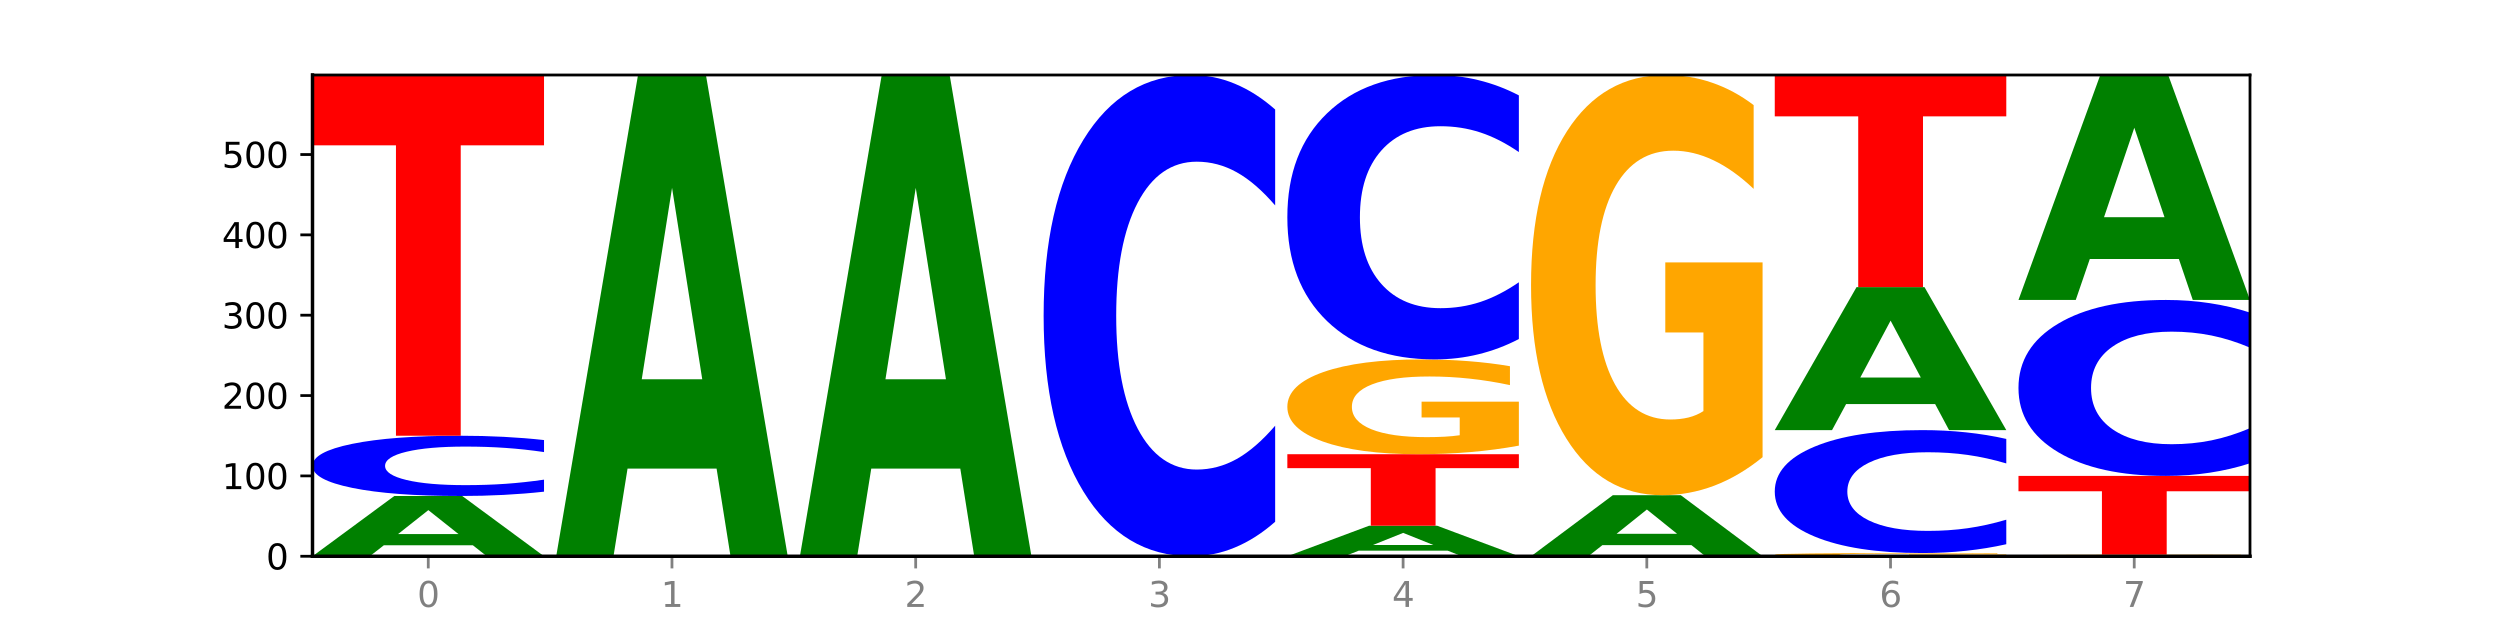
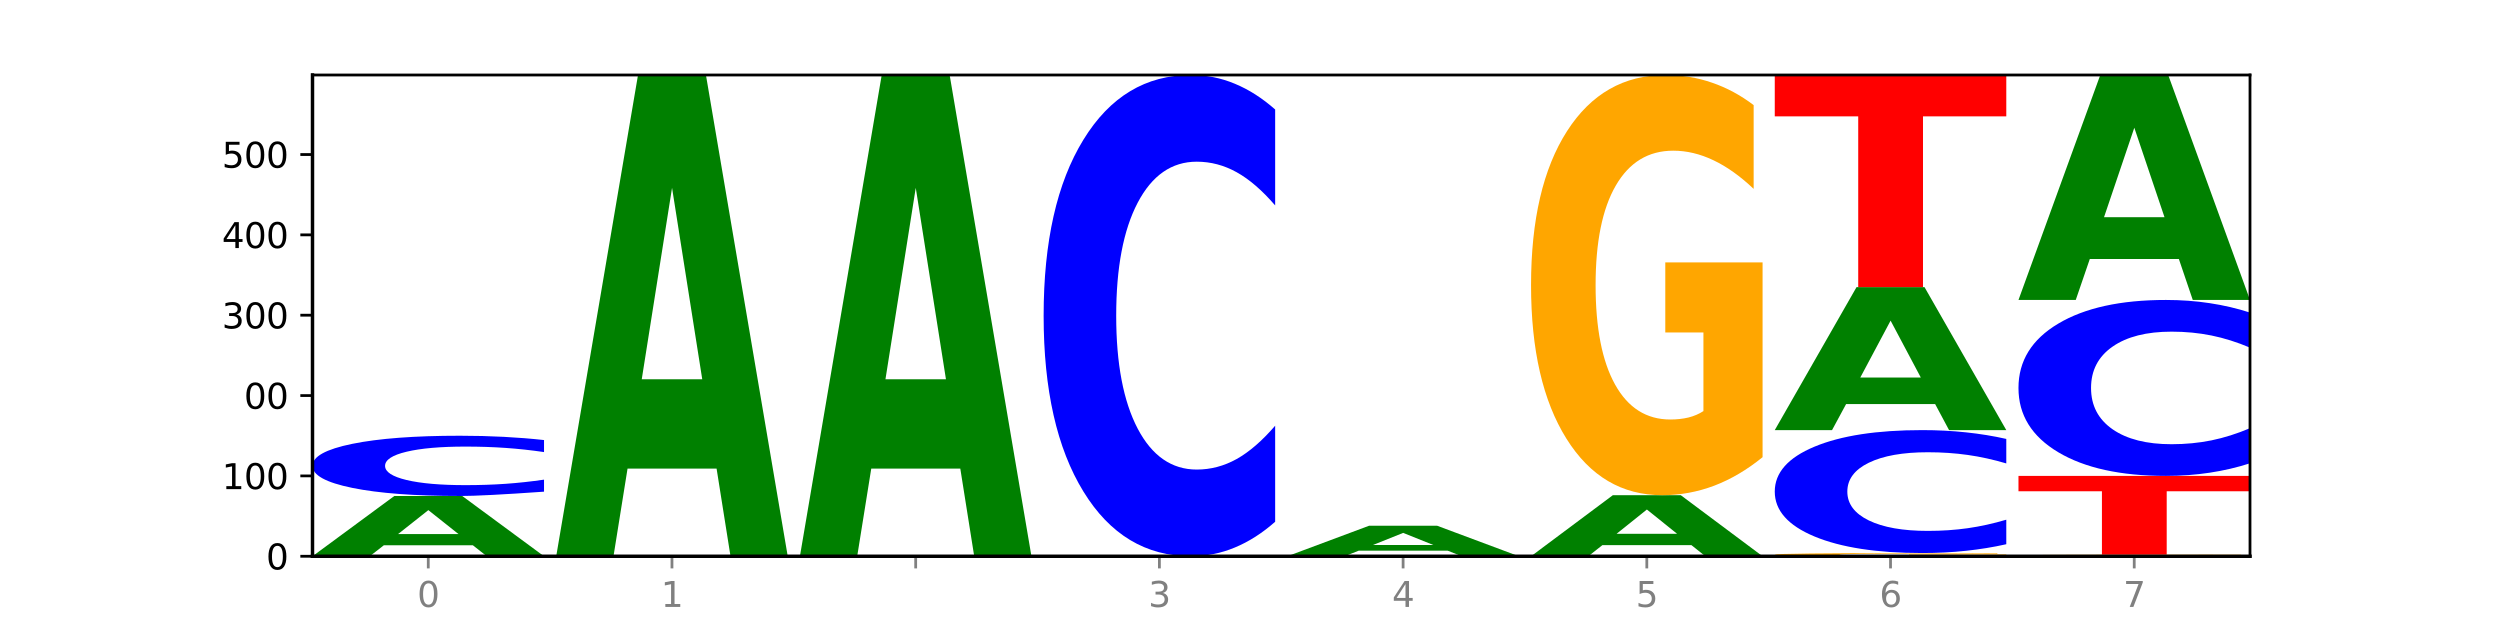
<svg xmlns="http://www.w3.org/2000/svg" xmlns:xlink="http://www.w3.org/1999/xlink" width="720pt" height="180pt" viewBox="0 0 720 180" version="1.1">
  <defs>
    <style type="text/css">*{stroke-linejoin: round; stroke-linecap: butt}</style>
  </defs>
  <g id="figure_1">
    <g id="patch_1">
      <path d="M 0 180  L 720 180  L 720 0  L 0 0  z " style="fill: #ffffff" />
    </g>
    <g id="axes_1">
      <g id="patch_2">
        <path d="M 90 160.2  L 648 160.2  L 648 21.6  L 90 21.6  z " style="fill: #ffffff" />
      </g>
      <g id="line2d_1">
        <path d="M 90 160.2  L 648 160.2  " clip-path="url(#p3866dfee11)" style="fill: none; stroke: #000000; stroke-width: 0.5; stroke-linecap: square" />
      </g>
      <g id="patch_3">
        <path d="M 136.189 157.039  L 110.545 157.039  L 106.496 160.2  L 90 160.2  L 113.558 142.846  L 133.121 142.846  L 156.679 160.2  L 140.197 160.2  L 136.189 157.039  z M 114.635 153.818  L 132.058 153.818  L 123.36 146.915  L 114.635 153.818  z " clip-path="url(#p3866dfee11)" style="fill: #008000" />
      </g>
      <g id="patch_4">
-         <path d="M 156.679 141.602  Q 151.102 142.219 145.07 142.531  Q 139.039 142.846 132.47 142.846  Q 112.882 142.846 101.441 140.509  Q 90 138.172 90 134.174  Q 90 130.163 101.441 127.829  Q 112.882 125.492 132.47 125.492  Q 139.039 125.492 145.07 125.808  Q 151.102 126.119 156.679 126.736  L 156.679 130.195  Q 151.051 129.378 145.591 128.998  Q 140.131 128.618 134.1 128.618  Q 123.281 128.618 117.082 130.099  Q 110.899 131.576 110.899 134.174  Q 110.899 136.763 117.082 138.243  Q 123.281 139.72 134.1 139.72  Q 140.131 139.72 145.591 139.34  Q 151.051 138.957 156.679 138.139  L 156.679 141.602  z " clip-path="url(#p3866dfee11)" style="fill: #0000ff" />
+         <path d="M 156.679 141.602  Q 139.039 142.846 132.47 142.846  Q 112.882 142.846 101.441 140.509  Q 90 138.172 90 134.174  Q 90 130.163 101.441 127.829  Q 112.882 125.492 132.47 125.492  Q 139.039 125.492 145.07 125.808  Q 151.102 126.119 156.679 126.736  L 156.679 130.195  Q 151.051 129.378 145.591 128.998  Q 140.131 128.618 134.1 128.618  Q 123.281 128.618 117.082 130.099  Q 110.899 131.576 110.899 134.174  Q 110.899 136.763 117.082 138.243  Q 123.281 139.72 134.1 139.72  Q 140.131 139.72 145.591 139.34  Q 151.051 138.957 156.679 138.139  L 156.679 141.602  z " clip-path="url(#p3866dfee11)" style="fill: #0000ff" />
      </g>
      <g id="patch_5">
-         <path d="M 90 21.6  L 156.679 21.6  L 156.679 41.862  L 132.69 41.862  L 132.69 125.492  L 114.036 125.492  L 114.036 41.862  L 90 41.862  L 90 21.6  z " clip-path="url(#p3866dfee11)" style="fill: #ff0000" />
-       </g>
+         </g>
      <g id="patch_6">
        <path d="M 206.377 134.951  L 180.734 134.951  L 176.685 160.2  L 160.189 160.2  L 183.747 21.6  L 203.31 21.6  L 226.868 160.2  L 210.386 160.2  L 206.377 134.951  z M 184.824 109.228  L 202.247 109.228  L 193.549 54.096  L 184.824 109.228  z " clip-path="url(#p3866dfee11)" style="fill: #008000" />
      </g>
      <g id="patch_7">
        <path d="M 276.566 134.951  L 250.922 134.951  L 246.873 160.2  L 230.377 160.2  L 253.935 21.6  L 273.499 21.6  L 297.057 160.2  L 280.574 160.2  L 276.566 134.951  z M 255.012 109.228  L 272.435 109.228  L 263.737 54.096  L 255.012 109.228  z " clip-path="url(#p3866dfee11)" style="fill: #008000" />
      </g>
      <g id="patch_8">
        <path d="M 367.245 150.265  Q 361.668 155.19 355.636 157.681  Q 349.605 160.2 343.036 160.2  Q 323.448 160.2 312.007 141.533  Q 300.566 122.866 300.566 90.943  Q 300.566 58.905 312.007 40.267  Q 323.448 21.6 343.036 21.6  Q 349.605 21.6 355.636 24.119  Q 361.668 26.61 367.245 31.535  L 367.245 59.163  Q 361.617 52.635 356.157 49.601  Q 350.697 46.566 344.666 46.566  Q 333.847 46.566 327.648 58.39  Q 321.465 70.186 321.465 90.943  Q 321.465 111.614 327.648 123.439  Q 333.847 135.234 344.666 135.234  Q 350.697 135.234 356.157 132.199  Q 361.617 129.136 367.245 122.608  L 367.245 150.265  z " clip-path="url(#p3866dfee11)" style="fill: #0000ff" />
      </g>
      <g id="patch_9">
        <path d="M 416.943 158.598  L 391.3 158.598  L 387.251 160.2  L 370.755 160.2  L 394.313 151.407  L 413.876 151.407  L 437.434 160.2  L 420.952 160.2  L 416.943 158.598  z M 395.39 156.966  L 412.813 156.966  L 404.115 153.469  L 395.39 156.966  z " clip-path="url(#p3866dfee11)" style="fill: #008000" />
      </g>
      <g id="patch_10">
-         <path d="M 370.755 130.814  L 437.434 130.814  L 437.434 134.83  L 413.445 134.83  L 413.445 151.407  L 394.79 151.407  L 394.79 134.83  L 370.755 134.83  L 370.755 130.814  z " clip-path="url(#p3866dfee11)" style="fill: #ff0000" />
-       </g>
+         </g>
      <g id="patch_11">
-         <path d="M 437.434 128.344  Q 430.709 129.579 423.476 130.199  Q 416.244 130.814 408.533 130.814  Q 391.108 130.814 380.931 127.137  Q 370.755 123.459 370.755 117.171  Q 370.755 110.809 381.111 107.16  Q 391.482 103.511 409.519 103.511  Q 416.468 103.511 422.834 104.007  Q 429.215 104.498 434.864 105.468  L 434.864 110.91  Q 429.036 109.664 423.267 109.049  Q 417.499 108.429 411.701 108.429  Q 400.971 108.429 395.158 110.696  Q 389.345 112.958 389.345 117.171  Q 389.345 121.344 394.949 123.623  Q 400.553 125.896 410.864 125.896  Q 413.673 125.896 416.079 125.766  Q 418.485 125.631 420.398 125.349  L 420.398 120.239  L 409.414 120.239  L 409.414 115.687  L 437.434 115.687  L 437.434 128.344  z " clip-path="url(#p3866dfee11)" style="fill: #ffa600" />
-       </g>
+         </g>
      <g id="patch_12">
-         <path d="M 437.434 97.639  Q 431.856 100.549 425.825 102.022  Q 419.794 103.511 413.225 103.511  Q 393.636 103.511 382.196 92.479  Q 370.755 81.447 370.755 62.581  Q 370.755 43.647 382.196 32.632  Q 393.636 21.6 413.225 21.6  Q 419.794 21.6 425.825 23.089  Q 431.856 24.561 437.434 27.471  L 437.434 43.799  Q 431.806 39.941 426.346 38.148  Q 420.886 36.354 414.855 36.354  Q 404.036 36.354 397.836 43.342  Q 391.654 50.314 391.654 62.581  Q 391.654 74.797 397.836 81.785  Q 404.036 88.756 414.855 88.756  Q 420.886 88.756 426.346 86.963  Q 431.806 85.152 437.434 81.294  L 437.434 97.639  z " clip-path="url(#p3866dfee11)" style="fill: #0000ff" />
-       </g>
+         </g>
      <g id="patch_13">
        <path d="M 487.132 156.997  L 461.488 156.997  L 457.439 160.2  L 440.943 160.2  L 464.501 142.615  L 484.065 142.615  L 507.623 160.2  L 491.14 160.2  L 487.132 156.997  z M 465.578 153.733  L 483.001 153.733  L 474.303 146.738  L 465.578 153.733  z " clip-path="url(#p3866dfee11)" style="fill: #008000" />
      </g>
      <g id="patch_14">
        <path d="M 507.623 131.666  Q 500.898 137.14 493.665 139.89  Q 486.432 142.615 478.721 142.615  Q 461.297 142.615 451.12 126.316  Q 440.943 110.017 440.943 82.145  Q 440.943 53.947 451.299 37.774  Q 461.67 21.6 479.708 21.6  Q 486.656 21.6 493.023 23.8  Q 499.404 25.975 505.052 30.274  L 505.052 54.397  Q 499.224 48.873 493.456 46.148  Q 487.688 43.398 481.889 43.398  Q 471.16 43.398 465.347 53.447  Q 459.533 63.471 459.533 82.145  Q 459.533 100.643 465.137 110.742  Q 470.741 120.817 481.053 120.817  Q 483.862 120.817 486.268 120.242  Q 488.674 119.642 490.587 118.392  L 490.587 95.744  L 479.603 95.744  L 479.603 75.57  L 507.623 75.57  L 507.623 131.666  z " clip-path="url(#p3866dfee11)" style="fill: #ffa600" />
      </g>
      <g id="patch_15">
        <path d="M 577.811 160.116  Q 571.087 160.158 563.854 160.179  Q 556.621 160.2 548.91 160.2  Q 531.486 160.2 521.309 160.075  Q 511.132 159.951 511.132 159.738  Q 511.132 159.522 521.488 159.398  Q 531.859 159.274 549.896 159.274  Q 556.845 159.274 563.211 159.291  Q 569.592 159.308 575.241 159.341  L 575.241 159.525  Q 569.413 159.483 563.645 159.462  Q 557.876 159.441 552.078 159.441  Q 541.348 159.441 535.535 159.518  Q 529.722 159.595 529.722 159.738  Q 529.722 159.879 535.326 159.956  Q 540.93 160.033 551.241 160.033  Q 554.051 160.033 556.457 160.029  Q 558.863 160.024 560.775 160.015  L 560.775 159.842  L 549.792 159.842  L 549.792 159.687  L 577.811 159.687  L 577.811 160.116  z " clip-path="url(#p3866dfee11)" style="fill: #ffa600" />
      </g>
      <g id="patch_16">
        <path d="M 577.811 156.737  Q 572.234 157.995 566.203 158.631  Q 560.171 159.274 553.603 159.274  Q 534.014 159.274 522.573 154.506  Q 511.132 149.738 511.132 141.584  Q 511.132 133.401 522.573 128.64  Q 534.014 123.872 553.603 123.872  Q 560.171 123.872 566.203 124.516  Q 572.234 125.152 577.811 126.41  L 577.811 133.467  Q 572.183 131.8 566.723 131.025  Q 561.263 130.249 555.232 130.249  Q 544.413 130.249 538.214 133.27  Q 532.031 136.283 532.031 141.584  Q 532.031 146.864 538.214 149.885  Q 544.413 152.898 555.232 152.898  Q 561.263 152.898 566.723 152.122  Q 572.183 151.34 577.811 149.673  L 577.811 156.737  z " clip-path="url(#p3866dfee11)" style="fill: #0000ff" />
      </g>
      <g id="patch_17">
        <path d="M 557.321 116.37  L 531.677 116.37  L 527.628 123.872  L 511.132 123.872  L 534.69 82.686  L 554.253 82.686  L 577.811 123.872  L 561.329 123.872  L 557.321 116.37  z M 535.767 108.725  L 553.19 108.725  L 544.492 92.343  L 535.767 108.725  z " clip-path="url(#p3866dfee11)" style="fill: #008000" />
      </g>
      <g id="patch_18">
        <path d="M 511.132 21.6  L 577.811 21.6  L 577.811 33.513  L 553.822 33.513  L 553.822 82.686  L 535.168 82.686  L 535.168 33.513  L 511.132 33.513  L 511.132 21.6  z " clip-path="url(#p3866dfee11)" style="fill: #ff0000" />
      </g>
      <g id="patch_19">
        <path d="M 648 160.158  Q 641.275 160.179 634.042 160.19  Q 626.81 160.2 619.099 160.2  Q 601.674 160.2 591.497 160.138  Q 581.321 160.075 581.321 159.969  Q 581.321 159.861 591.677 159.799  Q 602.048 159.737 620.085 159.737  Q 627.034 159.737 633.4 159.746  Q 639.781 159.754 645.43 159.77  L 645.43 159.863  Q 639.602 159.842 633.833 159.831  Q 628.065 159.821 622.267 159.821  Q 611.537 159.821 605.724 159.859  Q 599.911 159.897 599.911 159.969  Q 599.911 160.039 605.515 160.078  Q 611.119 160.117 621.43 160.117  Q 624.239 160.117 626.645 160.114  Q 629.051 160.112 630.964 160.107  L 630.964 160.021  L 619.98 160.021  L 619.98 159.944  L 648 159.944  L 648 160.158  z " clip-path="url(#p3866dfee11)" style="fill: #ffa600" />
      </g>
      <g id="patch_20">
        <path d="M 581.321 137.061  L 648 137.061  L 648 141.484  L 624.011 141.484  L 624.011 159.737  L 605.356 159.737  L 605.356 141.484  L 581.321 141.484  L 581.321 137.061  z " clip-path="url(#p3866dfee11)" style="fill: #ff0000" />
      </g>
      <g id="patch_21">
        <path d="M 648 133.429  Q 642.422 135.23 636.391 136.14  Q 630.36 137.061 623.791 137.061  Q 604.202 137.061 592.762 130.237  Q 581.321 123.412 581.321 111.74  Q 581.321 100.027 592.762 93.213  Q 604.202 86.388 623.791 86.388  Q 630.36 86.388 636.391 87.309  Q 642.422 88.22 648 90.02  L 648 100.121  Q 642.372 97.735 636.912 96.625  Q 631.452 95.516 625.421 95.516  Q 614.602 95.516 608.402 99.839  Q 602.22 104.151 602.22 111.74  Q 602.22 119.298 608.402 123.621  Q 614.602 127.934 625.421 127.934  Q 631.452 127.934 636.912 126.824  Q 642.372 125.704 648 123.318  L 648 133.429  z " clip-path="url(#p3866dfee11)" style="fill: #0000ff" />
      </g>
      <g id="patch_22">
        <path d="M 627.51 74.586  L 601.866 74.586  L 597.817 86.388  L 581.321 86.388  L 604.879 21.6  L 624.442 21.6  L 648 86.388  L 631.518 86.388  L 627.51 74.586  z M 605.956 62.561  L 623.379 62.561  L 614.681 36.79  L 605.956 62.561  z " clip-path="url(#p3866dfee11)" style="fill: #008000" />
      </g>
      <g id="matplotlib.axis_1">
        <g id="xtick_1">
          <g id="line2d_2">
            <defs>
              <path id="mcbd7a62570" d="M 0 0  L 0 3.5  " style="stroke: #808080; stroke-width: 0.8" />
            </defs>
            <g>
              <use xlink:href="#mcbd7a62570" x="123.34" y="160.2" style="fill: #808080; stroke: #808080; stroke-width: 0.8" />
            </g>
          </g>
          <g id="text_1">
            <g style="fill: #808080" transform="translate(120.158 174.798) scale(0.1 -0.1)">
              <defs>
                <path id="DejaVuSans-30" d="M 2034 4250  Q 1547 4250 1301 3770  Q 1056 3291 1056 2328  Q 1056 1369 1301 889  Q 1547 409 2034 409  Q 2525 409 2770 889  Q 3016 1369 3016 2328  Q 3016 3291 2770 3770  Q 2525 4250 2034 4250  z M 2034 4750  Q 2819 4750 3233 4129  Q 3647 3509 3647 2328  Q 3647 1150 3233 529  Q 2819 -91 2034 -91  Q 1250 -91 836 529  Q 422 1150 422 2328  Q 422 3509 836 4129  Q 1250 4750 2034 4750  z " transform="scale(0.016)" />
              </defs>
              <use xlink:href="#DejaVuSans-30" />
            </g>
          </g>
        </g>
        <g id="xtick_2">
          <g id="line2d_3">
            <g>
              <use xlink:href="#mcbd7a62570" x="193.528" y="160.2" style="fill: #808080; stroke: #808080; stroke-width: 0.8" />
            </g>
          </g>
          <g id="text_2">
            <g style="fill: #808080" transform="translate(190.347 174.798) scale(0.1 -0.1)">
              <defs>
                <path id="DejaVuSans-31" d="M 794 531  L 1825 531  L 1825 4091  L 703 3866  L 703 4441  L 1819 4666  L 2450 4666  L 2450 531  L 3481 531  L 3481 0  L 794 0  L 794 531  z " transform="scale(0.016)" />
              </defs>
              <use xlink:href="#DejaVuSans-31" />
            </g>
          </g>
        </g>
        <g id="xtick_3">
          <g id="line2d_4">
            <g>
              <use xlink:href="#mcbd7a62570" x="263.717" y="160.2" style="fill: #808080; stroke: #808080; stroke-width: 0.8" />
            </g>
          </g>
          <g id="text_3">
            <g style="fill: #808080" transform="translate(260.536 174.798) scale(0.1 -0.1)">
              <defs>
-                 <path id="DejaVuSans-32" d="M 1228 531  L 3431 531  L 3431 0  L 469 0  L 469 531  Q 828 903 1448 1529  Q 2069 2156 2228 2338  Q 2531 2678 2651 2914  Q 2772 3150 2772 3378  Q 2772 3750 2511 3984  Q 2250 4219 1831 4219  Q 1534 4219 1204 4116  Q 875 4013 500 3803  L 500 4441  Q 881 4594 1212 4672  Q 1544 4750 1819 4750  Q 2544 4750 2975 4387  Q 3406 4025 3406 3419  Q 3406 3131 3298 2873  Q 3191 2616 2906 2266  Q 2828 2175 2409 1742  Q 1991 1309 1228 531  z " transform="scale(0.016)" />
-               </defs>
+                 </defs>
              <use xlink:href="#DejaVuSans-32" />
            </g>
          </g>
        </g>
        <g id="xtick_4">
          <g id="line2d_5">
            <g>
              <use xlink:href="#mcbd7a62570" x="333.906" y="160.2" style="fill: #808080; stroke: #808080; stroke-width: 0.8" />
            </g>
          </g>
          <g id="text_4">
            <g style="fill: #808080" transform="translate(330.724 174.798) scale(0.1 -0.1)">
              <defs>
                <path id="DejaVuSans-33" d="M 2597 2516  Q 3050 2419 3304 2112  Q 3559 1806 3559 1356  Q 3559 666 3084 287  Q 2609 -91 1734 -91  Q 1441 -91 1130 -33  Q 819 25 488 141  L 488 750  Q 750 597 1062 519  Q 1375 441 1716 441  Q 2309 441 2620 675  Q 2931 909 2931 1356  Q 2931 1769 2642 2001  Q 2353 2234 1838 2234  L 1294 2234  L 1294 2753  L 1863 2753  Q 2328 2753 2575 2939  Q 2822 3125 2822 3475  Q 2822 3834 2567 4026  Q 2313 4219 1838 4219  Q 1578 4219 1281 4162  Q 984 4106 628 3988  L 628 4550  Q 988 4650 1302 4700  Q 1616 4750 1894 4750  Q 2613 4750 3031 4423  Q 3450 4097 3450 3541  Q 3450 3153 3228 2886  Q 3006 2619 2597 2516  z " transform="scale(0.016)" />
              </defs>
              <use xlink:href="#DejaVuSans-33" />
            </g>
          </g>
        </g>
        <g id="xtick_5">
          <g id="line2d_6">
            <g>
              <use xlink:href="#mcbd7a62570" x="404.094" y="160.2" style="fill: #808080; stroke: #808080; stroke-width: 0.8" />
            </g>
          </g>
          <g id="text_5">
            <g style="fill: #808080" transform="translate(400.913 174.798) scale(0.1 -0.1)">
              <defs>
                <path id="DejaVuSans-34" d="M 2419 4116  L 825 1625  L 2419 1625  L 2419 4116  z M 2253 4666  L 3047 4666  L 3047 1625  L 3713 1625  L 3713 1100  L 3047 1100  L 3047 0  L 2419 0  L 2419 1100  L 313 1100  L 313 1709  L 2253 4666  z " transform="scale(0.016)" />
              </defs>
              <use xlink:href="#DejaVuSans-34" />
            </g>
          </g>
        </g>
        <g id="xtick_6">
          <g id="line2d_7">
            <g>
              <use xlink:href="#mcbd7a62570" x="474.283" y="160.2" style="fill: #808080; stroke: #808080; stroke-width: 0.8" />
            </g>
          </g>
          <g id="text_6">
            <g style="fill: #808080" transform="translate(471.102 174.798) scale(0.1 -0.1)">
              <defs>
                <path id="DejaVuSans-35" d="M 691 4666  L 3169 4666  L 3169 4134  L 1269 4134  L 1269 2991  Q 1406 3038 1543 3061  Q 1681 3084 1819 3084  Q 2600 3084 3056 2656  Q 3513 2228 3513 1497  Q 3513 744 3044 326  Q 2575 -91 1722 -91  Q 1428 -91 1123 -41  Q 819 9 494 109  L 494 744  Q 775 591 1075 516  Q 1375 441 1709 441  Q 2250 441 2565 725  Q 2881 1009 2881 1497  Q 2881 1984 2565 2268  Q 2250 2553 1709 2553  Q 1456 2553 1204 2497  Q 953 2441 691 2322  L 691 4666  z " transform="scale(0.016)" />
              </defs>
              <use xlink:href="#DejaVuSans-35" />
            </g>
          </g>
        </g>
        <g id="xtick_7">
          <g id="line2d_8">
            <g>
              <use xlink:href="#mcbd7a62570" x="544.472" y="160.2" style="fill: #808080; stroke: #808080; stroke-width: 0.8" />
            </g>
          </g>
          <g id="text_7">
            <g style="fill: #808080" transform="translate(541.29 174.798) scale(0.1 -0.1)">
              <defs>
                <path id="DejaVuSans-36" d="M 2113 2584  Q 1688 2584 1439 2293  Q 1191 2003 1191 1497  Q 1191 994 1439 701  Q 1688 409 2113 409  Q 2538 409 2786 701  Q 3034 994 3034 1497  Q 3034 2003 2786 2293  Q 2538 2584 2113 2584  z M 3366 4563  L 3366 3988  Q 3128 4100 2886 4159  Q 2644 4219 2406 4219  Q 1781 4219 1451 3797  Q 1122 3375 1075 2522  Q 1259 2794 1537 2939  Q 1816 3084 2150 3084  Q 2853 3084 3261 2657  Q 3669 2231 3669 1497  Q 3669 778 3244 343  Q 2819 -91 2113 -91  Q 1303 -91 875 529  Q 447 1150 447 2328  Q 447 3434 972 4092  Q 1497 4750 2381 4750  Q 2619 4750 2861 4703  Q 3103 4656 3366 4563  z " transform="scale(0.016)" />
              </defs>
              <use xlink:href="#DejaVuSans-36" />
            </g>
          </g>
        </g>
        <g id="xtick_8">
          <g id="line2d_9">
            <g>
              <use xlink:href="#mcbd7a62570" x="614.66" y="160.2" style="fill: #808080; stroke: #808080; stroke-width: 0.8" />
            </g>
          </g>
          <g id="text_8">
            <g style="fill: #808080" transform="translate(611.479 174.798) scale(0.1 -0.1)">
              <defs>
                <path id="DejaVuSans-37" d="M 525 4666  L 3525 4666  L 3525 4397  L 1831 0  L 1172 0  L 2766 4134  L 525 4134  L 525 4666  z " transform="scale(0.016)" />
              </defs>
              <use xlink:href="#DejaVuSans-37" />
            </g>
          </g>
        </g>
      </g>
      <g id="matplotlib.axis_2">
        <g id="ytick_1">
          <g id="line2d_10">
            <defs>
              <path id="mfb462a705b" d="M 0 0  L -3.5 0  " style="stroke: #000000; stroke-width: 0.8" />
            </defs>
            <g>
              <use xlink:href="#mfb462a705b" x="90" y="160.2" style="stroke: #000000; stroke-width: 0.8" />
            </g>
          </g>
          <g id="text_9">
            <g transform="translate(76.638 163.999) scale(0.1 -0.1)">
              <use xlink:href="#DejaVuSans-30" />
            </g>
          </g>
        </g>
        <g id="ytick_2">
          <g id="line2d_11">
            <g>
              <use xlink:href="#mfb462a705b" x="90" y="137.061" style="stroke: #000000; stroke-width: 0.8" />
            </g>
          </g>
          <g id="text_10">
            <g transform="translate(63.913 140.861) scale(0.1 -0.1)">
              <use xlink:href="#DejaVuSans-31" />
              <use xlink:href="#DejaVuSans-30" x="63.623" />
              <use xlink:href="#DejaVuSans-30" x="127.246" />
            </g>
          </g>
        </g>
        <g id="ytick_3">
          <g id="line2d_12">
            <g>
              <use xlink:href="#mfb462a705b" x="90" y="113.923" style="stroke: #000000; stroke-width: 0.8" />
            </g>
          </g>
          <g id="text_11">
            <g transform="translate(63.913 117.722) scale(0.1 -0.1)">
              <use xlink:href="#DejaVuSans-32" />
              <use xlink:href="#DejaVuSans-30" x="63.623" />
              <use xlink:href="#DejaVuSans-30" x="127.246" />
            </g>
          </g>
        </g>
        <g id="ytick_4">
          <g id="line2d_13">
            <g>
              <use xlink:href="#mfb462a705b" x="90" y="90.784" style="stroke: #000000; stroke-width: 0.8" />
            </g>
          </g>
          <g id="text_12">
            <g transform="translate(63.913 94.584) scale(0.1 -0.1)">
              <use xlink:href="#DejaVuSans-33" />
              <use xlink:href="#DejaVuSans-30" x="63.623" />
              <use xlink:href="#DejaVuSans-30" x="127.246" />
            </g>
          </g>
        </g>
        <g id="ytick_5">
          <g id="line2d_14">
            <g>
              <use xlink:href="#mfb462a705b" x="90" y="67.646" style="stroke: #000000; stroke-width: 0.8" />
            </g>
          </g>
          <g id="text_13">
            <g transform="translate(63.913 71.445) scale(0.1 -0.1)">
              <use xlink:href="#DejaVuSans-34" />
              <use xlink:href="#DejaVuSans-30" x="63.623" />
              <use xlink:href="#DejaVuSans-30" x="127.246" />
            </g>
          </g>
        </g>
        <g id="ytick_6">
          <g id="line2d_15">
            <g>
              <use xlink:href="#mfb462a705b" x="90" y="44.507" style="stroke: #000000; stroke-width: 0.8" />
            </g>
          </g>
          <g id="text_14">
            <g transform="translate(63.913 48.306) scale(0.1 -0.1)">
              <use xlink:href="#DejaVuSans-35" />
              <use xlink:href="#DejaVuSans-30" x="63.623" />
              <use xlink:href="#DejaVuSans-30" x="127.246" />
            </g>
          </g>
        </g>
      </g>
      <g id="patch_23">
        <path d="M 90 160.2  L 90 21.6  " style="fill: none; stroke: #000000; stroke-linejoin: miter; stroke-linecap: square" />
      </g>
      <g id="patch_24">
        <path d="M 648 160.2  L 648 21.6  " style="fill: none; stroke: #000000; stroke-width: 0.8; stroke-linejoin: miter; stroke-linecap: square" />
      </g>
      <g id="patch_25">
        <path d="M 90 160.2  L 648 160.2  " style="fill: none; stroke: #000000; stroke-linejoin: miter; stroke-linecap: square" />
      </g>
      <g id="patch_26">
        <path d="M 90 21.6  L 648 21.6  " style="fill: none; stroke: #000000; stroke-width: 0.8; stroke-linejoin: miter; stroke-linecap: square" />
      </g>
    </g>
  </g>
  <defs>
    <clipPath id="p3866dfee11">
      <rect x="90" y="21.6" width="558" height="138.6" />
    </clipPath>
  </defs>
</svg>